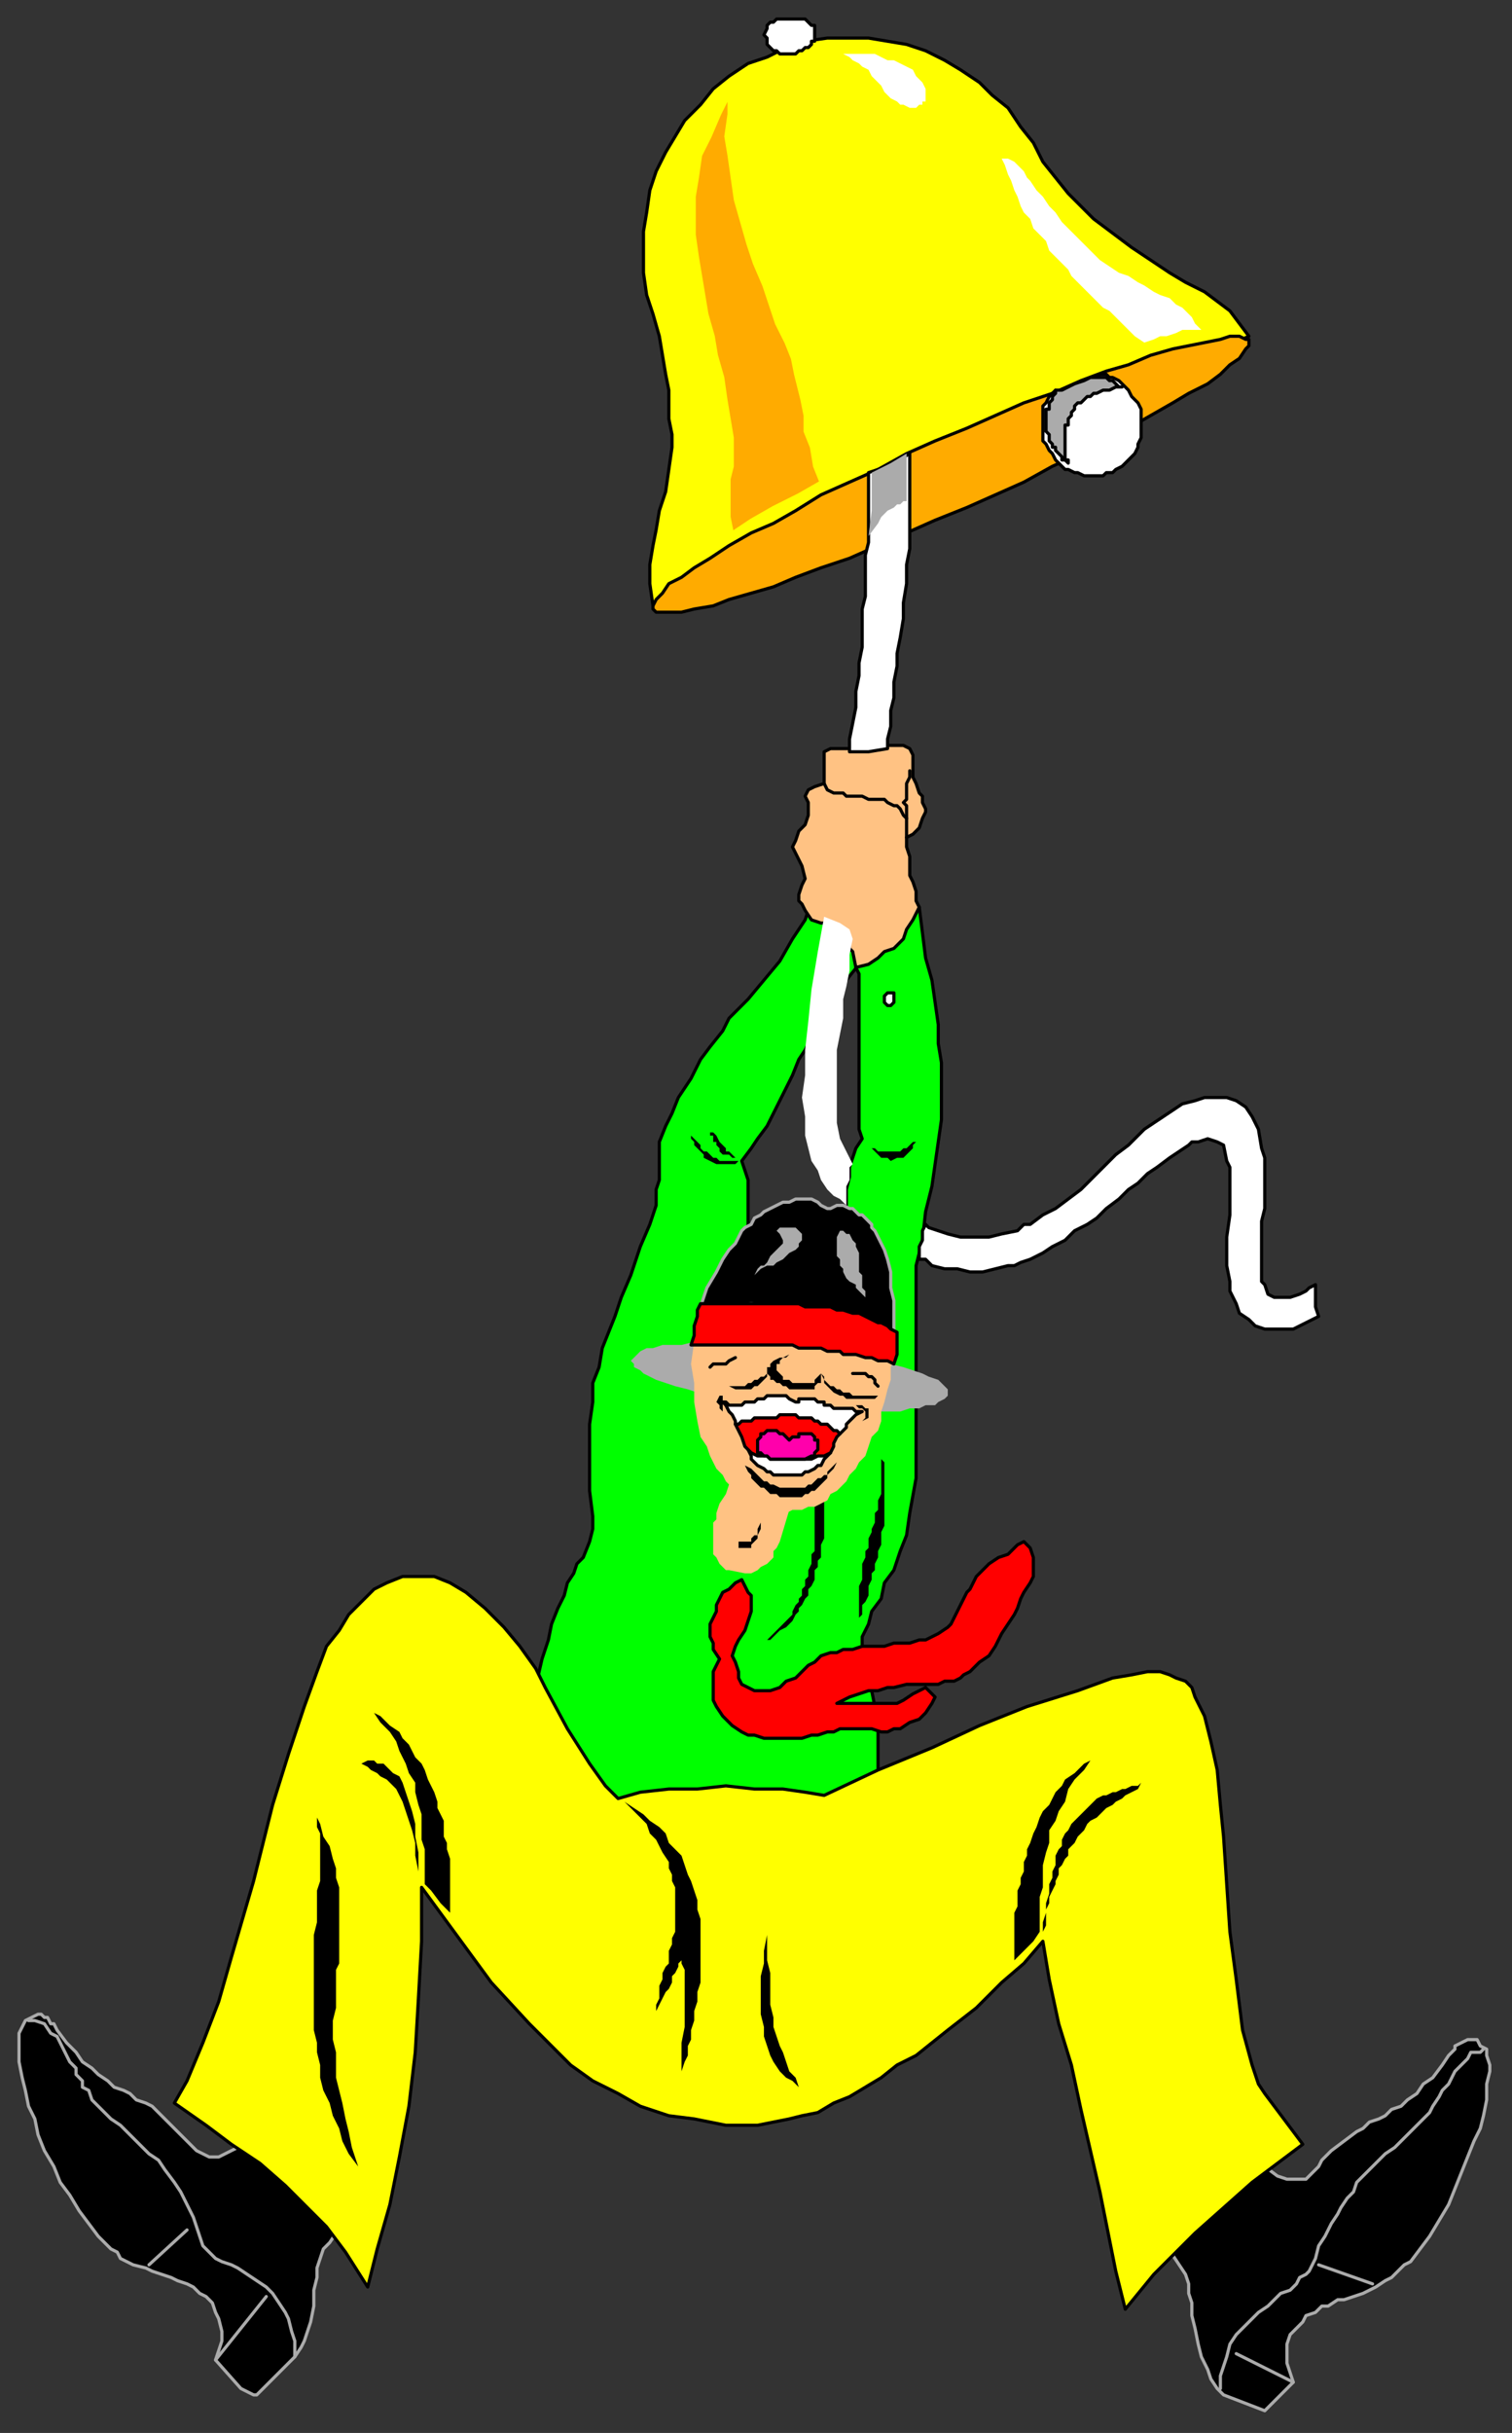
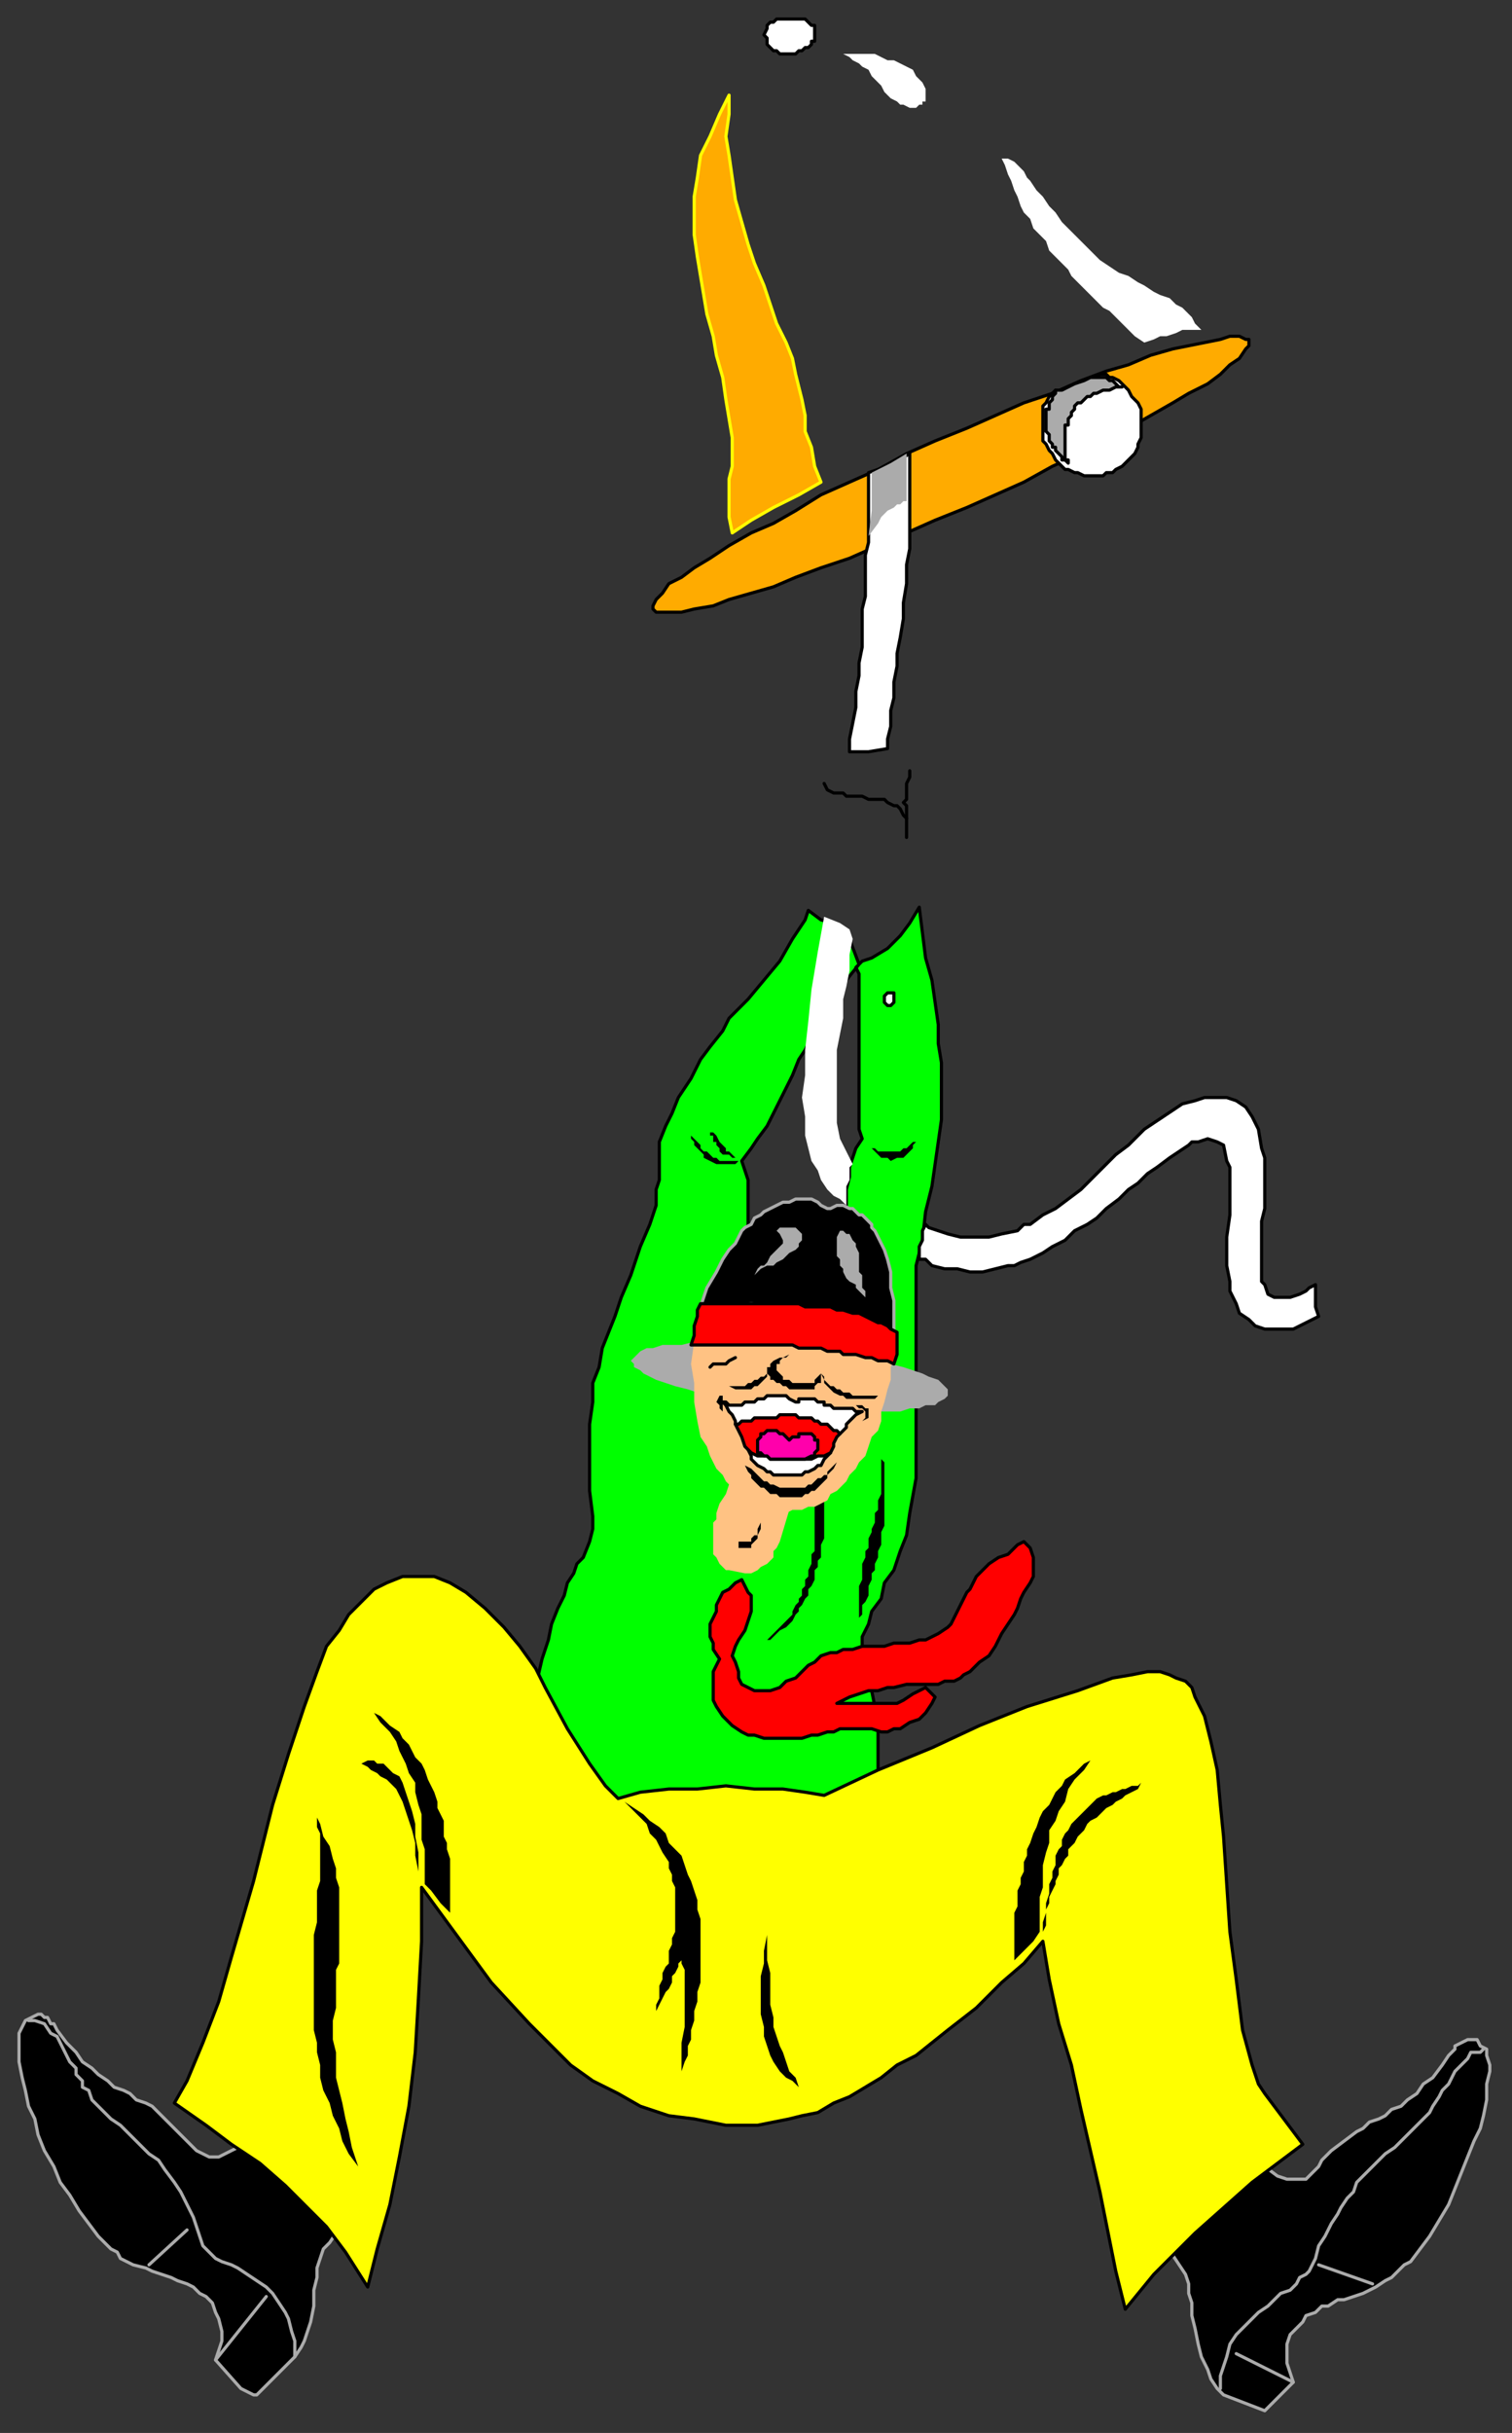
<svg xmlns="http://www.w3.org/2000/svg" xmlns:ns1="http://sodipodi.sourceforge.net/DTD/sodipodi-0.dtd" xmlns:ns2="http://www.inkscape.org/namespaces/inkscape" version="1.0" width="126.206mm" height="202.935mm" id="svg173" ns1:docname="CMEN019.WMF">
  <rect width="100%" height="100%" fill="#333333" stroke="none" />
  <ns1:namedview pagecolor="#ffffff" bordercolor="#666666" borderopacity="1" objecttolerance="10" gridtolerance="10" guidetolerance="10" ns2:pageopacity="0" ns2:pageshadow="2" ns2:window-width="640" ns2:window-height="480" id="namedview175" />
  <defs id="defs3">
    <pattern id="WMFhbasepattern" patternUnits="userSpaceOnUse" width="6" height="6" x="0" y="0" />
  </defs>
  <path style="fill:#000000;fill-rule:evenodd;fill-opacity:1;stroke:#ababab;stroke-width:1px;stroke-linecap:round;stroke-linejoin:round;stroke-miterlimit:4;stroke-dasharray:none;stroke-opacity:1;" d="  M 108,701   L 106,704   L 104,707   L 102,709   L 101,712   L 100,715   L 100,718   L 99,722   L 99,727   L 98,732   L 97,735   L 96,738   L 95,740   L 93,743   L 81,755   L 80,755   L 78,754   L 76,753   L 68,744   L 69,741   L 70,738   L 70,735   L 69,731   L 68,729   L 67,726   L 65,724   L 63,723   L 61,721   L 59,720   L 56,719   L 54,718   L 51,717   L 48,716   L 46,715   L 42,714   L 38,712   L 37,710   L 35,709   L 33,707   L 31,705   L 28,701   L 25,697   L 22,692   L 19,688   L 17,683   L 14,678   L 12,673   L 11,668   L 9,664   L 8,659   L 7,655   L 6,650   L 6,646   L 6,643   L 6,641   L 7,639   L 8,637   L 10,636   L 12,635   L 13,635   L 14,636   L 15,636   L 16,638   L 17,638   L 18,640   L 21,644   L 24,647   L 26,650   L 29,652   L 31,654   L 34,656   L 36,658   L 39,659   L 41,660   L 43,662   L 46,663   L 48,664   L 52,668   L 55,671   L 58,674   L 60,676   L 62,678   L 64,679   L 66,680   L 69,680   L 73,678   L 77,676   L 108,701  z " id="path5" />
  <path style="fill:#000000;fill-rule:evenodd;fill-opacity:1;stroke:#ababab;stroke-width:1px;stroke-linecap:round;stroke-linejoin:round;stroke-miterlimit:4;stroke-dasharray:none;stroke-opacity:1;" d="  M 399,683   L 368,708   L 370,711   L 372,714   L 374,717   L 375,720   L 375,723   L 376,726   L 376,730   L 377,734   L 378,739   L 379,743   L 381,747   L 382,750   L 384,753   L 386,755   L 399,760   L 408,751   L 407,748   L 406,745   L 406,742   L 406,739   L 407,736   L 409,734   L 411,732   L 412,730   L 415,729   L 417,727   L 419,727   L 422,725   L 424,725   L 427,724   L 430,723   L 434,721   L 437,719   L 439,718   L 441,716   L 443,714   L 445,713   L 448,709   L 451,705   L 454,700   L 457,695   L 459,690   L 461,685   L 463,680   L 465,675   L 467,671   L 468,667   L 469,662   L 469,657   L 470,653   L 470,651   L 469,648   L 469,646   L 467,645   L 466,643   L 464,643   L 463,643   L 461,644   L 461,644   L 459,645   L 459,646   L 457,648   L 455,651   L 452,655   L 449,657   L 447,660   L 444,662   L 442,664   L 439,665   L 437,667   L 435,668   L 432,669   L 430,671   L 428,672   L 424,675   L 420,678   L 417,681   L 416,683   L 414,685   L 412,687   L 409,687   L 406,687   L 403,686   L 399,683  z " id="path7" />
  <path style="fill:none;stroke:#ababab;stroke-width:1px;stroke-linecap:round;stroke-linejoin:round;stroke-miterlimit:4;stroke-dasharray:none;stroke-opacity:1;" d="  M 68,744   L 84,724  " id="path9" />
  <path style="fill:none;stroke:#ababab;stroke-width:1px;stroke-linecap:round;stroke-linejoin:round;stroke-miterlimit:4;stroke-dasharray:none;stroke-opacity:1;" d="  M 47,714   L 59,703  " id="path11" />
  <path style="fill:none;stroke:#ababab;stroke-width:1px;stroke-linecap:round;stroke-linejoin:round;stroke-miterlimit:4;stroke-dasharray:none;stroke-opacity:1;" d="  M 9,637   L 11,637   L 14,638   L 16,641   L 18,642   L 19,644   L 20,646   L 21,648   L 22,650   L 24,652   L 24,654   L 26,656   L 26,658   L 28,659   L 29,662   L 31,664   L 33,666   L 35,668   L 38,670   L 40,672   L 42,674   L 45,677   L 47,679   L 50,681   L 52,684   L 55,688   L 57,691   L 59,695   L 61,699   L 63,705   L 64,708   L 66,710   L 68,712   L 70,713   L 73,714   L 75,715   L 78,717   L 81,719   L 84,721   L 86,723   L 88,726   L 90,729   L 91,731   L 92,735   L 93,738   L 93,743  " id="path13" />
  <path style="fill:none;stroke:#ababab;stroke-width:1px;stroke-linecap:round;stroke-linejoin:round;stroke-miterlimit:4;stroke-dasharray:none;stroke-opacity:1;" d="  M 468,646   L 467,647   L 466,647   L 464,647   L 463,649   L 462,650   L 461,651   L 459,653   L 458,655   L 457,657   L 455,659   L 454,661   L 452,664   L 451,666   L 449,668   L 447,670   L 445,672   L 443,674   L 440,677   L 437,679   L 435,681   L 432,684   L 430,686   L 428,688   L 427,691   L 425,693   L 423,696   L 422,698   L 420,701   L 418,705   L 416,708   L 415,712   L 413,716   L 412,717   L 410,718   L 409,720   L 407,722   L 404,723   L 402,725   L 400,727   L 397,729   L 395,731   L 392,734   L 390,736   L 388,739   L 387,743   L 386,746   L 385,749   L 385,753  " id="path15" />
  <path style="fill:none;stroke:#ababab;stroke-width:1px;stroke-linecap:round;stroke-linejoin:round;stroke-miterlimit:4;stroke-dasharray:none;stroke-opacity:1;" d="  M 433,720   L 416,714  " id="path17" />
  <path style="fill:none;stroke:#ababab;stroke-width:1px;stroke-linecap:round;stroke-linejoin:round;stroke-miterlimit:4;stroke-dasharray:none;stroke-opacity:1;" d="  M 408,751   L 390,742  " id="path19" />
  <path style="fill:#00ff00;fill-rule:evenodd;fill-opacity:1;stroke:#000000;stroke-width:1px;stroke-linecap:round;stroke-linejoin:round;stroke-miterlimit:4;stroke-dasharray:none;stroke-opacity:1;" d="  M 290,286   L 287,291   L 284,295   L 280,299   L 275,302   L 272,303   L 270,305   L 271,307   L 271,311   L 271,314   L 271,318   L 271,321   L 271,324   L 271,328   L 271,331   L 271,335   L 271,338   L 271,342   L 271,345   L 271,349   L 271,352   L 271,356   L 272,359   L 270,362   L 269,365   L 268,368   L 268,371   L 267,375   L 267,379   L 267,382   L 260,382   L 253,379   L 243,383   L 235,389   L 236,386   L 236,378   L 236,375   L 236,372   L 235,369   L 234,366   L 237,362   L 239,359   L 242,355   L 244,351   L 246,347   L 248,343   L 250,339   L 252,334   L 254,331   L 256,327   L 258,323   L 260,319   L 262,316   L 265,312   L 267,309   L 271,304   L 268,296   L 266,293   L 263,291   L 259,290   L 255,287   L 254,290   L 250,296   L 246,303   L 241,309   L 236,315   L 230,321   L 228,325   L 224,330   L 221,334   L 218,340   L 214,346   L 212,351   L 210,355   L 208,360   L 208,368   L 208,372   L 207,375   L 207,380   L 205,386   L 202,393   L 199,402   L 196,409   L 194,415   L 192,420   L 190,425   L 189,431   L 187,436   L 187,442   L 186,449   L 186,455   L 186,462   L 186,470   L 187,478   L 187,482   L 186,486   L 184,491   L 182,493   L 181,496   L 179,499   L 178,503   L 176,507   L 174,512   L 173,517   L 171,523   L 168,536   L 191,572   L 209,567   L 226,567   L 261,569   L 277,562   L 277,553   L 277,545   L 276,538   L 275,533   L 274,528   L 273,524   L 272,520   L 272,516   L 274,512   L 275,508   L 278,504   L 279,499   L 282,495   L 284,489   L 286,484   L 287,477   L 289,466   L 289,454   L 289,442   L 289,431   L 289,420   L 289,412   L 289,405   L 289,399   L 291,391   L 292,382   L 294,374   L 295,367   L 297,353   L 297,347   L 297,341   L 297,335   L 296,329   L 296,323   L 295,316   L 294,309   L 292,302   L 290,286  z " id="path21" />
  <path style="fill:#ffff00;fill-rule:evenodd;fill-opacity:1;stroke:#000000;stroke-width:1px;stroke-linecap:round;stroke-linejoin:round;stroke-miterlimit:4;stroke-dasharray:none;stroke-opacity:1;" d="  M 144,610   L 155,625   L 167,638   L 174,645   L 180,651   L 187,656   L 195,660   L 202,664   L 211,667   L 219,668   L 229,670   L 239,670   L 249,668   L 253,667   L 258,666   L 263,663   L 268,661   L 273,658   L 278,655   L 283,651   L 289,648   L 299,640   L 308,633   L 316,625   L 323,619   L 329,612   L 331,624   L 334,638   L 338,651   L 341,665   L 347,691   L 352,716   L 355,728   L 364,717   L 377,704   L 395,688   L 411,676   L 399,660   L 397,657   L 395,651   L 392,640   L 390,624   L 388,609   L 387,594   L 386,579   L 385,569   L 384,558   L 382,549   L 380,541   L 377,535   L 376,532   L 374,530   L 371,529   L 369,528   L 366,527   L 362,527   L 357,528   L 351,529   L 340,533   L 324,538   L 309,544   L 294,551   L 277,558   L 260,566   L 254,565   L 247,564   L 238,564   L 229,563   L 220,564   L 211,564   L 202,565   L 195,567   L 191,563   L 186,556   L 179,545   L 172,532   L 169,526   L 164,519   L 159,513   L 153,507   L 147,502   L 142,499   L 137,497   L 132,497   L 127,497   L 122,499   L 118,501   L 114,505   L 110,509   L 107,514   L 103,519   L 100,527   L 96,538   L 91,553   L 86,569   L 80,593   L 73,617   L 69,631   L 64,644   L 59,656   L 55,663   L 65,670   L 73,676   L 82,682   L 90,689   L 97,696   L 103,702   L 109,710   L 116,721   L 119,709   L 123,695   L 126,680   L 129,664   L 131,647   L 132,630   L 133,612   L 133,595   L 144,610  z " id="path23" />
  <path style="fill:#ffffff;fill-rule:evenodd;fill-opacity:1;stroke:#000000;stroke-width:1px;stroke-linecap:round;stroke-linejoin:round;stroke-miterlimit:4;stroke-dasharray:none;stroke-opacity:1;" d="  M 281,313   L 282,313   L 282,315   L 282,316   L 281,317   L 280,317   L 279,316   L 279,315   L 279,314   L 280,313   L 281,313  z " id="path25" />
  <path style="fill:#ff0000;fill-rule:evenodd;fill-opacity:1;stroke:#000000;stroke-width:1px;stroke-linecap:round;stroke-linejoin:round;stroke-miterlimit:4;stroke-dasharray:none;stroke-opacity:1;" d="  M 232,519   L 233,517   L 235,514   L 236,511   L 237,508   L 237,506   L 237,505   L 237,503   L 236,502   L 235,500   L 234,498   L 232,499   L 230,501   L 228,502   L 227,504   L 226,506   L 226,508   L 225,510   L 224,512   L 224,514   L 224,516   L 225,518   L 225,520   L 227,523   L 226,525   L 225,527   L 225,530   L 225,532   L 225,534   L 225,536   L 226,538   L 228,541   L 229,542   L 231,544   L 234,546   L 236,547   L 238,547   L 241,548   L 243,548   L 245,548   L 248,548   L 250,548   L 253,548   L 256,547   L 258,547   L 261,546   L 263,546   L 265,545   L 268,545   L 270,545   L 271,545   L 275,545   L 278,546   L 280,546   L 282,545   L 284,545   L 287,543   L 290,542   L 292,540   L 294,537   L 295,535   L 292,532   L 288,534   L 285,536   L 283,537   L 280,537   L 278,537   L 276,537   L 274,537   L 271,537   L 268,537   L 264,537   L 266,536   L 268,535   L 271,534   L 274,533   L 277,533   L 280,532   L 282,532   L 286,531   L 290,531   L 294,531   L 296,531   L 298,530   L 300,530   L 301,530   L 303,529   L 304,528   L 306,527   L 309,524   L 312,522   L 314,519   L 316,515   L 318,512   L 320,509   L 321,507   L 322,504   L 323,502   L 325,499   L 326,497   L 326,494   L 326,491   L 325,488   L 323,486   L 321,487   L 318,490   L 315,491   L 312,493   L 311,494   L 308,497   L 307,499   L 306,501   L 305,502   L 304,504   L 303,506   L 302,508   L 301,510   L 300,512   L 299,513   L 296,515   L 294,516   L 292,517   L 290,517   L 287,518   L 285,518   L 282,518   L 279,519   L 277,519   L 274,519   L 272,519   L 269,520   L 266,520   L 264,521   L 262,521   L 259,522   L 257,524   L 255,525   L 253,527   L 251,529   L 248,530   L 246,532   L 243,533   L 241,533   L 238,533   L 236,532   L 234,531   L 233,529   L 233,527   L 232,524   L 231,522   L 232,519  z " id="path27" />
  <path style="fill:#ffffff;fill-rule:evenodd;fill-opacity:1;stroke:#000000;stroke-width:1px;stroke-linecap:round;stroke-linejoin:round;stroke-miterlimit:4;stroke-dasharray:none;stroke-opacity:1;" d="  M 292,397   L 294,399   L 298,400   L 302,400   L 306,401   L 310,401   L 314,400   L 318,399   L 320,399   L 322,398   L 325,397   L 329,395   L 332,393   L 336,391   L 339,388   L 343,386   L 346,384   L 349,381   L 353,378   L 356,375   L 359,373   L 362,370   L 365,368   L 369,365   L 372,363   L 375,361   L 376,360   L 378,360   L 381,359   L 384,360   L 386,361   L 387,366   L 388,368   L 388,370   L 388,372   L 388,374   L 388,377   L 388,379   L 388,381   L 388,383   L 387,390   L 387,395   L 387,399   L 388,404   L 388,407   L 389,409   L 390,411   L 391,414   L 394,416   L 396,418   L 399,419   L 402,419   L 404,419   L 406,419   L 408,419   L 410,418   L 412,417   L 414,416   L 416,415   L 415,412   L 415,410   L 415,407   L 415,405   L 413,406   L 412,407   L 410,408   L 407,409   L 404,409   L 402,409   L 400,408   L 399,405   L 398,404   L 398,402   L 398,399   L 398,395   L 398,390   L 398,387   L 398,385   L 399,381   L 399,378   L 399,377   L 399,372   L 399,368   L 399,365   L 398,362   L 397,356   L 395,352   L 393,349   L 390,347   L 387,346   L 384,346   L 380,346   L 377,347   L 373,348   L 370,350   L 367,352   L 364,354   L 361,356   L 360,357   L 356,361   L 352,364   L 348,368   L 345,371   L 341,375   L 337,378   L 333,381   L 329,383   L 325,386   L 323,386   L 321,388   L 316,389   L 312,390   L 308,390   L 303,390   L 299,389   L 296,388   L 293,387   L 292,386   L 291,388   L 291,391   L 290,393   L 290,397   L 292,397  z " id="path29" />
-   <path style="fill:#ffc283;fill-rule:evenodd;fill-opacity:1;stroke:#000000;stroke-width:1px;stroke-linecap:round;stroke-linejoin:round;stroke-miterlimit:4;stroke-dasharray:none;stroke-opacity:1;" d="  M 290,286   L 289,284   L 289,281   L 288,278   L 287,276   L 287,273   L 287,270   L 286,267   L 286,264   L 288,263   L 290,261   L 291,258   L 292,256   L 292,255   L 291,253   L 291,251   L 290,250   L 289,247   L 288,245   L 288,243   L 288,240   L 288,238   L 287,236   L 285,235   L 284,235   L 282,235   L 279,235   L 276,235   L 274,236   L 272,236   L 270,236   L 268,236   L 267,236   L 265,236   L 262,236   L 260,237   L 260,240   L 260,241   L 260,243   L 260,245   L 260,247   L 257,248   L 255,249   L 254,251   L 255,253   L 255,256   L 255,257   L 254,260   L 252,262   L 251,265   L 250,267   L 251,269   L 252,271   L 253,273   L 254,277   L 253,279   L 252,282   L 252,284   L 253,285   L 254,287   L 256,290   L 259,291   L 261,291   L 264,292   L 266,294   L 268,297   L 268,299   L 269,300   L 270,305   L 274,304   L 277,302   L 279,300   L 282,299   L 285,296   L 286,293   L 288,290   L 290,286  z " id="path31" />
  <path style="fill:none;stroke:#000000;stroke-width:1px;stroke-linecap:round;stroke-linejoin:round;stroke-miterlimit:4;stroke-dasharray:none;stroke-opacity:1;" d="  M 260,247   L 261,249   L 263,250   L 264,250   L 266,250   L 267,251   L 269,251   L 270,251   L 272,251   L 274,252   L 276,252   L 277,252   L 279,252   L 280,253   L 282,254   L 283,254   L 284,255   L 285,257   L 285,257   L 286,258   L 286,260   L 286,261   L 286,263   L 286,264  " id="path33" />
  <path style="fill:none;stroke:#000000;stroke-width:1px;stroke-linecap:round;stroke-linejoin:round;stroke-miterlimit:4;stroke-dasharray:none;stroke-opacity:1;" d="  M 287,243   L 287,244   L 287,245   L 286,247   L 286,248   L 286,249   L 286,250   L 286,252   L 285,253   L 286,254   L 286,255   L 286,257   L 286,258  " id="path35" />
-   <path style="fill:#ffff00;fill-rule:evenodd;fill-opacity:1;stroke:#000000;stroke-width:1px;stroke-linecap:round;stroke-linejoin:round;stroke-miterlimit:4;stroke-dasharray:none;stroke-opacity:1;" d="  M 242,18   L 248,15   L 254,13   L 261,12   L 267,12   L 274,12   L 280,13   L 286,14   L 292,16   L 298,19   L 303,22   L 309,26   L 313,30   L 318,34   L 322,40   L 326,45   L 329,51   L 333,56   L 337,61   L 341,65   L 345,69   L 349,72   L 353,75   L 357,78   L 363,82   L 369,86   L 374,89   L 380,92   L 384,95   L 388,98   L 391,102   L 394,106   L 206,191   L 205,184   L 205,178   L 206,172   L 207,167   L 208,161   L 210,155   L 211,148   L 212,141   L 212,137   L 211,132   L 211,128   L 211,123   L 210,118   L 209,112   L 208,106   L 206,99   L 204,93   L 203,86   L 203,80   L 203,73   L 204,67   L 205,60   L 207,54   L 210,48   L 213,43   L 216,38   L 221,33   L 225,28   L 230,24   L 236,20   L 242,18  z " id="path37" />
  <path style="fill:#ffab00;fill-rule:evenodd;fill-opacity:1;stroke:#000000;stroke-width:1px;stroke-linecap:round;stroke-linejoin:round;stroke-miterlimit:4;stroke-dasharray:none;stroke-opacity:1;" d="  M 295,139   L 300,137   L 305,135   L 314,131   L 323,127   L 332,124   L 341,120   L 349,117   L 356,115   L 363,112   L 370,110   L 375,109   L 380,108   L 385,107   L 388,106   L 391,106   L 393,107   L 394,107   L 394,108   L 394,109   L 393,110   L 391,113   L 388,115   L 385,118   L 381,121   L 375,124   L 370,127   L 363,131   L 356,135   L 349,139   L 341,143   L 332,147   L 323,152   L 314,156   L 305,160   L 300,162   L 295,164   L 286,168   L 277,172   L 268,176   L 259,179   L 251,182   L 244,185   L 237,187   L 230,189   L 225,191   L 219,192   L 215,193   L 212,193   L 209,193   L 207,193   L 206,192   L 206,191   L 206,191   L 207,189   L 209,187   L 211,184   L 215,182   L 219,179   L 224,176   L 230,172   L 237,168   L 244,165   L 251,161   L 259,156   L 268,152   L 277,148   L 286,143   L 295,139  z " id="path39" />
  <path style="fill:#ffffff;fill-rule:evenodd;fill-opacity:1;stroke:#000000;stroke-width:1px;stroke-linecap:round;stroke-linejoin:round;stroke-miterlimit:4;stroke-dasharray:none;stroke-opacity:1;" d="  M 334,124   L 345,119   L 346,119   L 347,118   L 349,118   L 350,119   L 351,119   L 353,120   L 354,121   L 355,122   L 356,123   L 357,125   L 358,126   L 359,127   L 360,129   L 360,131   L 360,132   L 360,134   L 360,135   L 360,137   L 360,138   L 359,140   L 359,141   L 358,143   L 357,144   L 356,145   L 355,146   L 354,147   L 352,148   L 351,149   L 349,149   L 348,150   L 346,150   L 345,150   L 343,150   L 342,150   L 340,149   L 339,149   L 337,148   L 336,148   L 335,147   L 334,146   L 333,145   L 332,143   L 331,142   L 330,140   L 329,139   L 329,137   L 329,136   L 329,134   L 329,132   L 329,131   L 329,130   L 329,128   L 330,127   L 331,125   L 332,124   L 333,123   L 334,124  z " id="path41" />
  <path style="fill:#ffab00;fill-rule:evenodd;fill-opacity:1;stroke:#ffff00;stroke-width:1px;stroke-linecap:round;stroke-linejoin:round;stroke-miterlimit:4;stroke-dasharray:none;stroke-opacity:1;" d="  M 230,30   L 227,36   L 224,43   L 221,49   L 220,56   L 219,62   L 219,68   L 219,74   L 220,81   L 221,87   L 222,93   L 223,99   L 225,106   L 226,112   L 228,119   L 229,126   L 230,132   L 231,138   L 231,143   L 231,147   L 230,151   L 230,154   L 230,158   L 230,163   L 231,168   L 237,164   L 244,160   L 252,156   L 259,152   L 257,147   L 256,141   L 254,136   L 254,131   L 253,126   L 252,122   L 251,118   L 250,113   L 248,108   L 245,102   L 243,96   L 241,90   L 238,83   L 236,77   L 234,70   L 232,63   L 231,56   L 230,49   L 229,43   L 230,36   L 230,30  z " id="path43" />
  <path style="fill:#ffffff;fill-rule:evenodd;fill-opacity:1;stroke:none;" d="  M 379,104   L 377,102   L 376,100   L 375,99   L 373,97   L 371,96   L 369,94   L 366,93   L 364,92   L 361,90   L 359,89   L 356,87   L 353,86   L 350,84   L 347,82   L 345,80   L 342,77   L 340,75   L 337,72   L 335,70   L 333,67   L 331,65   L 329,62   L 327,60   L 325,57   L 324,56   L 323,54   L 321,52   L 320,51   L 318,50   L 316,50   L 317,52   L 318,55   L 319,57   L 320,60   L 321,62   L 322,65   L 323,67   L 325,69   L 326,72   L 328,74   L 330,76   L 331,79   L 333,81   L 335,83   L 337,85   L 338,87   L 340,89   L 342,91   L 344,93   L 346,95   L 348,97   L 350,98   L 353,101   L 356,104   L 358,106   L 361,108   L 364,107   L 366,106   L 368,106   L 371,105   L 373,104   L 375,104   L 377,104   L 379,104  z " id="path45" />
  <path style="fill:#ffffff;fill-rule:evenodd;fill-opacity:1;stroke:none;" d="  M 266,17   L 268,17   L 271,17   L 273,17   L 276,17   L 278,18   L 280,19   L 282,19   L 284,20   L 286,21   L 288,22   L 289,24   L 290,25   L 291,26   L 292,28   L 292,30   L 292,31   L 292,32   L 291,32   L 291,33   L 290,33   L 289,34   L 288,34   L 287,34   L 285,33   L 284,33   L 283,32   L 281,31   L 280,30   L 279,29   L 278,27   L 277,26   L 276,25   L 275,24   L 274,22   L 272,21   L 271,20   L 269,19   L 268,18   L 266,17  z " id="path47" />
  <path style="fill:#ababab;fill-rule:evenodd;fill-opacity:1;stroke:#000000;stroke-width:1px;stroke-linecap:round;stroke-linejoin:round;stroke-miterlimit:4;stroke-dasharray:none;stroke-opacity:1;" d="  M 333,123   L 333,124   L 332,125   L 332,126   L 331,127   L 331,128   L 331,129   L 330,129   L 330,130   L 330,131   L 330,132   L 330,132   L 330,133   L 330,134   L 330,135   L 330,135   L 330,136   L 331,137   L 331,138   L 331,138   L 331,139   L 332,140   L 332,141   L 333,141   L 333,142   L 334,143   L 334,143   L 335,144   L 335,145   L 336,145   L 337,146   L 337,145   L 336,145   L 336,144   L 336,143   L 336,142   L 336,141   L 336,140   L 336,139   L 336,139   L 336,138   L 336,137   L 336,136   L 336,134   L 337,134   L 337,133   L 337,132   L 338,131   L 338,130   L 339,129   L 339,128   L 340,127   L 341,127   L 342,126   L 343,125   L 344,125   L 345,124   L 346,124   L 348,123   L 349,123   L 350,123   L 352,122   L 354,122   L 353,122   L 352,121   L 351,120   L 350,120   L 349,119   L 348,119   L 347,119   L 346,119   L 344,119   L 342,120   L 339,121   L 337,122   L 335,123   L 333,123  z " id="path49" />
  <path style="fill:#ffffff;fill-rule:evenodd;fill-opacity:1;stroke:#000000;stroke-width:1px;stroke-linecap:round;stroke-linejoin:round;stroke-miterlimit:4;stroke-dasharray:none;stroke-opacity:1;" d="  M 251,6   L 252,6   L 254,6   L 255,7   L 256,8   L 257,8   L 257,9   L 257,11   L 257,12   L 257,13   L 256,13   L 256,14   L 255,15   L 254,15   L 253,16   L 252,16   L 251,17   L 249,17   L 248,17   L 247,17   L 246,17   L 245,16   L 244,16   L 243,15   L 242,14   L 242,13   L 242,12   L 241,11   L 242,9   L 242,8   L 243,7   L 244,7   L 245,6   L 246,6   L 248,6   L 251,6  z " id="path51" />
  <path style="fill:#ffffff;fill-rule:evenodd;fill-opacity:1;stroke:#000000;stroke-width:1px;stroke-linecap:round;stroke-linejoin:round;stroke-miterlimit:4;stroke-dasharray:none;stroke-opacity:1;" d="  M 268,237   L 274,237   L 280,236   L 280,233   L 281,229   L 281,224   L 282,220   L 282,215   L 283,210   L 283,206   L 284,201   L 285,195   L 285,190   L 286,184   L 286,178   L 287,173   L 287,167   L 287,160   L 287,152   L 287,143   L 280,147   L 274,149   L 274,157   L 274,161   L 274,166   L 274,171   L 273,175   L 273,180   L 273,184   L 273,188   L 272,192   L 272,196   L 272,200   L 272,204   L 271,209   L 271,213   L 270,218   L 270,223   L 269,228   L 268,233   L 268,237  z " id="path53" />
  <path style="fill:#ababab;fill-rule:evenodd;fill-opacity:1;stroke:none;" d="  M 275,149   L 281,146   L 286,143   L 286,148   L 286,153   L 286,158   L 285,158   L 284,159   L 283,159   L 282,160   L 280,161   L 278,163   L 277,165   L 274,169   L 275,161   L 275,155   L 275,149  z " id="path55" />
  <path style="fill:#000000;fill-rule:evenodd;fill-opacity:1;stroke:none;" d="  M 272,360   L 273,360   L 274,361   L 275,362   L 276,362   L 277,363   L 278,363   L 279,363   L 281,363   L 282,363   L 283,363   L 284,363   L 285,362   L 286,362   L 287,361   L 288,360   L 289,360   L 289,359   L 289,360   L 289,360   L 288,361   L 288,362   L 287,363   L 286,364   L 285,365   L 284,365   L 283,365   L 281,366   L 280,365   L 279,365   L 278,365   L 277,364   L 276,363   L 275,362   L 274,361   L 273,360   L 272,360  z " id="path57" />
  <path style="fill:none;stroke:none;" d="  M 272,360   L 273,362   L 274,363   L 274,365   L 275,366   L 276,367   L 278,368   L 279,369   L 280,370   L 281,370   L 282,370   L 283,371   L 285,371   L 286,370   L 287,370   L 288,369   L 289,368  " id="path59" />
-   <path style="fill:none;stroke:none;" d="  M 274,359   L 275,359   L 276,359   L 277,360   L 278,360   L 279,359   L 280,359   L 281,359   L 282,359   L 283,358   L 284,358   L 285,357   L 286,356   L 286,356   L 287,355   L 288,354   L 288,353  " id="path61" />
  <path style="fill:#000000;fill-rule:evenodd;fill-opacity:1;stroke:none;" d="  M 233,366   L 232,366   L 229,366   L 228,366   L 227,366   L 226,365   L 225,365   L 224,364   L 223,363   L 222,363   L 221,362   L 221,361   L 220,360   L 219,359   L 218,358   L 217,358   L 218,358   L 218,359   L 219,360   L 219,361   L 220,362   L 221,363   L 222,364   L 222,365   L 224,366   L 224,366   L 226,367   L 227,367   L 228,367   L 230,367   L 232,367   L 233,366  z " id="path63" />
  <path style="fill:#000000;fill-rule:evenodd;fill-opacity:1;stroke:none;" d="  M 233,365   L 232,365   L 231,365   L 230,364   L 229,364   L 228,364   L 227,363   L 227,362   L 226,361   L 226,360   L 225,360   L 225,359   L 225,358   L 224,358   L 224,357   L 225,357   L 226,358   L 227,360   L 227,360   L 228,361   L 229,362   L 229,363   L 230,363   L 231,364   L 232,365   L 233,365  z " id="path65" />
  <path style="fill:none;stroke:none;" d="  M 234,366   L 233,367   L 232,368   L 232,368   L 231,369   L 230,369   L 229,370   L 228,370   L 227,370   L 226,370   L 225,370   L 224,370   L 223,370   L 222,370   L 221,370   L 220,370   L 219,370  " id="path67" />
  <path style="fill:none;stroke:none;" d="  M 271,328   L 273,328   L 275,328   L 276,328   L 278,328   L 279,327   L 280,327   L 281,327   L 283,326   L 284,326   L 285,326   L 286,325   L 287,325   L 288,323   L 289,322   L 290,320   L 291,319   L 292,318   L 292,316   L 293,315   L 293,313   L 293,312   L 294,310  " id="path69" />
  <path style="fill:none;stroke:none;" d="  M 246,302   L 249,302   L 251,302   L 252,303   L 254,303   L 255,304   L 257,305   L 258,306   L 259,307   L 259,308   L 260,309   L 261,310   L 261,312   L 261,313   L 261,314   L 261,316   L 261,317  " id="path71" />
  <path style="fill:none;stroke:none;" d="  M 191,480   L 192,477   L 193,475   L 194,473   L 195,471   L 195,469   L 196,466   L 197,464   L 198,462   L 198,460   L 199,457   L 200,455   L 200,453   L 200,450   L 201,448   L 201,445   L 201,443  " id="path73" />
  <path style="fill:none;stroke:none;" d="  M 195,473   L 197,472   L 197,470   L 198,469   L 199,467   L 200,466   L 201,465   L 202,463   L 203,462   L 204,461   L 204,459   L 205,458   L 206,456   L 206,455   L 207,454   L 207,452   L 207,451  " id="path75" />
  <path style="fill:none;stroke:none;" d="  M 218,515   L 218,514   L 217,513   L 216,511   L 216,510   L 215,508   L 215,506   L 214,505   L 214,503   L 214,501   L 214,499   L 214,497   L 214,495   L 214,493   L 214,492   L 214,490   L 215,488   L 215,486   L 216,484   L 216,482   L 217,480   L 217,479   L 218,477   L 219,475   L 219,474   L 220,472   L 221,471   L 222,469   L 223,468   L 223,467   L 224,466   L 225,465   L 226,464  " id="path77" />
  <path style="fill:none;stroke:none;" d="  M 218,515   L 219,513   L 221,511   L 222,508   L 224,506   L 226,503   L 229,501   L 231,499   L 234,498   L 236,500   L 237,502   L 238,504   L 239,507   L 240,511   L 240,513   L 240,516   L 240,518  " id="path79" />
  <path style="fill:#000000;fill-rule:evenodd;fill-opacity:1;stroke:none;" d="  M 257,475   L 257,476   L 257,478   L 257,480   L 257,482   L 257,484   L 257,485   L 257,487   L 257,489   L 256,490   L 256,492   L 256,493   L 255,495   L 255,497   L 254,498   L 254,500   L 253,501   L 253,503   L 252,504   L 252,505   L 251,506   L 250,508   L 250,509   L 249,510   L 248,511   L 247,512   L 246,513   L 245,514   L 244,515   L 243,516   L 242,517   L 241,517   L 240,518   L 241,517   L 243,517   L 244,516   L 245,515   L 246,514   L 248,513   L 249,512   L 250,511   L 251,509   L 252,508   L 252,507   L 253,506   L 254,504   L 255,503   L 255,501   L 256,500   L 257,498   L 257,497   L 257,495   L 258,494   L 258,492   L 259,491   L 259,489   L 259,487   L 260,485   L 260,484   L 260,482   L 260,480   L 260,479   L 260,477   L 260,475   L 260,473   L 259,474   L 257,475  z " id="path81" />
  <path style="fill:#000000;fill-rule:evenodd;fill-opacity:1;stroke:none;" d="  M 271,512   L 271,509   L 271,507   L 271,505   L 271,503   L 271,501   L 271,500   L 272,498   L 272,496   L 272,494   L 272,493   L 273,491   L 273,489   L 274,488   L 274,486   L 274,485   L 275,483   L 275,482   L 276,480   L 276,479   L 276,477   L 277,476   L 277,474   L 277,473   L 278,471   L 278,470   L 278,468   L 278,467   L 278,465   L 278,464   L 278,462   L 278,460   L 278,459   L 278,460   L 279,461   L 279,463   L 279,464   L 279,466   L 279,468   L 279,470   L 279,471   L 279,473   L 279,475   L 279,477   L 279,479   L 279,481   L 278,483   L 278,485   L 278,487   L 277,489   L 277,491   L 276,493   L 276,495   L 275,496   L 275,498   L 274,500   L 274,502   L 274,503   L 273,505   L 272,506   L 272,507   L 272,509   L 271,510   L 271,511   L 271,512  z " id="path83" />
  <path style="fill:none;stroke:none;" d="  M 270,494   L 271,491   L 271,488   L 272,486   L 272,484   L 272,483   L 272,481   L 272,480   L 273,478   L 273,477   L 273,476   L 273,475   L 273,473   L 273,472   L 274,471   L 274,469   L 275,467  " id="path85" />
  <path style="fill:none;stroke:none;" d="  M 228,541   L 227,543   L 227,544   L 227,545   L 228,546   L 229,546   L 230,547   L 231,548   L 232,549   L 232,550   L 232,551   L 230,552   L 229,552   L 228,553   L 226,554   L 225,555   L 225,556   L 226,556   L 227,557   L 228,557   L 230,558   L 232,558   L 233,559   L 233,561   L 232,562   L 231,563  " id="path87" />
  <path style="fill:#ffffff;fill-rule:evenodd;fill-opacity:1;stroke:none;" d="  M 260,289   L 258,300   L 256,312   L 255,322   L 254,331   L 254,339   L 253,346   L 254,352   L 254,358   L 255,362   L 256,366   L 258,369   L 259,372   L 261,375   L 263,377   L 265,378   L 267,380   L 267,376   L 267,374   L 268,372   L 268,370   L 268,368   L 269,367   L 267,363   L 265,359   L 264,354   L 264,350   L 264,345   L 264,341   L 264,336   L 264,331   L 265,326   L 266,321   L 266,315   L 267,311   L 268,306   L 268,301   L 269,296   L 268,293   L 265,291   L 260,289  z " id="path89" />
  <path style="fill:#000000;fill-rule:evenodd;fill-opacity:1;stroke:none;" d="  M 99,571   L 100,573   L 100,576   L 101,578   L 101,581   L 101,584   L 101,587   L 101,590   L 101,593   L 100,596   L 100,599   L 100,603   L 100,606   L 99,610   L 99,613   L 99,617   L 99,621   L 99,624   L 99,628   L 99,632   L 99,636   L 99,640   L 100,644   L 100,647   L 101,651   L 101,655   L 102,659   L 104,663   L 105,667   L 107,671   L 108,675   L 110,679   L 113,683   L 111,677   L 110,672   L 109,668   L 108,663   L 107,659   L 106,655   L 106,651   L 106,647   L 105,643   L 105,640   L 105,637   L 106,633   L 106,630   L 106,627   L 106,624   L 106,621   L 107,619   L 107,616   L 107,613   L 107,610   L 107,607   L 107,604   L 107,601   L 107,599   L 107,595   L 106,592   L 106,589   L 105,586   L 104,582   L 102,579   L 101,575   L 99,571  z " id="path91" />
  <path style="fill:#000000;fill-rule:evenodd;fill-opacity:1;stroke:none;" d="  M 134,591   L 134,587   L 134,583   L 133,580   L 133,576   L 133,572   L 132,569   L 131,565   L 131,562   L 129,559   L 128,556   L 126,552   L 125,549   L 123,546   L 120,543   L 118,540   L 120,541   L 122,543   L 123,544   L 126,546   L 127,548   L 129,550   L 130,552   L 131,554   L 133,556   L 134,558   L 135,561   L 136,563   L 137,565   L 138,568   L 138,570   L 139,572   L 140,574   L 140,577   L 140,579   L 141,581   L 141,583   L 142,586   L 142,588   L 142,591   L 142,594   L 142,597   L 142,600   L 142,603   L 139,600   L 136,596   L 134,594   L 134,591  z " id="path93" />
  <path style="fill:#000000;fill-rule:evenodd;fill-opacity:1;stroke:none;" d="  M 132,595   L 132,589   L 132,584   L 131,579   L 131,575   L 130,571   L 129,568   L 128,565   L 127,562   L 126,560   L 124,559   L 123,558   L 121,556   L 119,556   L 118,555   L 116,555   L 114,556   L 116,557   L 117,558   L 119,559   L 120,560   L 122,561   L 123,562   L 125,564   L 126,566   L 127,568   L 128,571   L 129,574   L 130,577   L 131,581   L 131,585   L 132,590   L 132,595  z " id="path95" />
  <path style="fill:none;stroke:none;" d="  M 145,594   L 145,591   L 145,587   L 145,584   L 145,581   L 145,578   L 145,576   L 145,574   L 145,572   L 145,570   L 145,569   L 144,567   L 144,565   L 144,564   L 144,562   L 143,560   L 143,558   L 142,557   L 141,555   L 141,553   L 140,552   L 140,550   L 139,549   L 138,547   L 137,545   L 136,544   L 135,542   L 133,540  " id="path97" />
  <path style="fill:#000000;fill-rule:evenodd;fill-opacity:1;stroke:none;" d="  M 207,634   L 208,632   L 209,630   L 210,628   L 211,627   L 212,625   L 212,623   L 213,622   L 214,620   L 214,619   L 215,618   L 215,617   L 215,619   L 216,621   L 216,623   L 216,625   L 216,627   L 216,630   L 216,632   L 216,635   L 216,639   L 215,644   L 215,648   L 215,653   L 216,650   L 217,648   L 217,645   L 218,643   L 218,640   L 219,637   L 219,634   L 220,631   L 220,628   L 221,625   L 221,623   L 221,619   L 221,617   L 221,614   L 221,611   L 221,608   L 221,605   L 220,602   L 220,599   L 219,596   L 218,593   L 217,591   L 216,588   L 215,585   L 213,583   L 211,581   L 210,578   L 208,576   L 205,574   L 203,572   L 200,570   L 197,568   L 200,571   L 202,573   L 204,575   L 205,578   L 207,580   L 208,582   L 209,584   L 211,587   L 211,589   L 212,591   L 212,593   L 213,595   L 213,597   L 213,599   L 213,601   L 213,603   L 213,605   L 213,607   L 213,609   L 212,611   L 212,613   L 211,615   L 211,617   L 211,619   L 210,620   L 209,622   L 209,624   L 208,626   L 208,628   L 208,630   L 207,632   L 207,634  z " id="path99" />
  <path style="fill:#000000;fill-rule:evenodd;fill-opacity:1;stroke:none;" d="  M 242,606   L 242,610   L 242,614   L 242,618   L 243,622   L 243,626   L 243,629   L 243,632   L 244,636   L 244,639   L 245,642   L 246,645   L 247,647   L 248,650   L 249,653   L 251,655   L 252,658   L 250,656   L 248,655   L 246,653   L 244,650   L 243,648   L 242,645   L 241,642   L 241,639   L 240,635   L 240,631   L 240,627   L 240,623   L 241,619   L 241,615   L 242,610   L 242,606  z " id="path101" />
  <path style="fill:none;stroke:none;" d="  M 259,567   L 257,568   L 255,569   L 253,571   L 251,572   L 250,574   L 248,576   L 247,578   L 246,580   L 245,582   L 245,584   L 244,587   L 244,589   L 243,592   L 243,595   L 243,598   L 243,601  " id="path103" />
  <path style="fill:none;stroke:none;" d="  M 258,568   L 256,570   L 255,572   L 253,574   L 252,577   L 251,579   L 250,582   L 250,585   L 249,589   L 249,591   L 249,593   L 249,595   L 249,597   L 249,599   L 249,602   L 249,605   L 249,608   L 249,611   L 250,614   L 250,618   L 250,621   L 251,625   L 251,629   L 252,633   L 253,638  " id="path105" />
  <path style="fill:#000000;fill-rule:evenodd;fill-opacity:1;stroke:none;" d="  M 328,606   L 328,602   L 328,598   L 329,595   L 329,591   L 329,588   L 330,584   L 331,581   L 331,577   L 333,574   L 334,571   L 336,568   L 337,564   L 339,561   L 342,558   L 344,555   L 342,556   L 340,558   L 339,559   L 336,561   L 335,563   L 333,565   L 332,567   L 331,569   L 329,571   L 328,573   L 327,576   L 326,578   L 325,581   L 324,583   L 324,585   L 323,587   L 323,590   L 322,592   L 322,594   L 321,596   L 321,599   L 321,601   L 320,603   L 320,606   L 320,609   L 320,612   L 320,615   L 320,618   L 323,615   L 326,612   L 328,609   L 328,606  z " id="path107" />
  <path style="fill:#000000;fill-rule:evenodd;fill-opacity:1;stroke:none;" d="  M 329,609   L 329,606   L 330,603   L 330,600   L 331,597   L 331,594   L 332,592   L 332,590   L 333,588   L 333,585   L 334,583   L 335,582   L 335,580   L 336,578   L 337,577   L 338,575   L 339,574   L 340,573   L 341,572   L 342,571   L 343,570   L 344,569   L 345,568   L 346,567   L 348,566   L 349,566   L 351,565   L 352,565   L 354,564   L 355,564   L 357,563   L 359,563   L 360,562   L 359,564   L 357,565   L 355,566   L 354,567   L 352,568   L 351,569   L 349,570   L 348,571   L 347,572   L 346,573   L 344,574   L 343,575   L 342,577   L 341,578   L 340,579   L 339,581   L 338,582   L 337,583   L 337,585   L 336,586   L 335,588   L 334,589   L 334,591   L 333,593   L 333,594   L 332,596   L 331,598   L 331,600   L 330,602   L 330,605   L 330,607   L 329,609  z " id="path109" />
  <path style="fill:none;stroke:none;" d="  M 329,610   L 330,607   L 331,604   L 332,602   L 333,599   L 334,597   L 334,595   L 335,593   L 336,591   L 337,590   L 338,588   L 339,587   L 340,585   L 341,584   L 341,583   L 343,581   L 345,579   L 347,578   L 348,577   L 350,576   L 352,575   L 354,574   L 356,574   L 358,573  " id="path111" />
  <path style="fill:none;stroke:none;" d="  M 329,611   L 332,606   L 334,602   L 336,599   L 338,595   L 340,593   L 342,591   L 343,589   L 345,588   L 346,587   L 348,587   L 349,586   L 351,586   L 352,586   L 353,586   L 354,585   L 356,585  " id="path113" />
  <path style="fill:none;stroke:none;" d="  M 372,589   L 372,593   L 373,598   L 373,602   L 373,606   L 373,610   L 373,614   L 373,618   L 372,622   L 372,626   L 371,629   L 370,633   L 370,637   L 369,640   L 368,643   L 367,647   L 366,650   L 366,653   L 365,656   L 364,659   L 363,662   L 362,665   L 361,668   L 360,671   L 360,674   L 359,677   L 358,680   L 358,683   L 357,686   L 357,688   L 356,691   L 356,694   L 356,697  " id="path115" />
  <path style="fill:#ababab;fill-rule:evenodd;fill-opacity:1;stroke:none;" d="  M 220,425   L 220,439   L 217,438   L 213,437   L 210,436   L 207,435   L 205,434   L 203,433   L 202,432   L 200,431   L 200,430   L 199,429   L 200,428   L 201,427   L 202,426   L 204,425   L 206,425   L 209,424   L 211,424   L 215,424   L 219,423   L 220,425  z " id="path117" />
  <path style="fill:#ababab;fill-rule:evenodd;fill-opacity:1;stroke:none;" d="  M 277,445   L 280,430   L 281,430   L 285,431   L 288,432   L 291,433   L 293,434   L 296,435   L 297,436   L 298,437   L 299,438   L 299,439   L 299,440   L 298,441   L 296,442   L 295,443   L 292,443   L 290,444   L 287,444   L 284,445   L 280,445   L 277,445  z " id="path119" />
  <path style="fill:#ffc283;fill-rule:evenodd;fill-opacity:1;stroke:none;" d="  M 231,467   L 230,468   L 229,471   L 227,474   L 226,477   L 226,479   L 225,480   L 225,482   L 225,484   L 225,485   L 225,487   L 225,488   L 225,490   L 226,491   L 227,493   L 228,494   L 229,495   L 230,495   L 235,496   L 236,496   L 237,496   L 239,495   L 240,494   L 242,493   L 243,492   L 244,491   L 244,489   L 245,488   L 246,486   L 249,476   L 245,475   L 241,475   L 239,473   L 236,472   L 233,470   L 231,467  z " id="path121" />
  <path style="fill:#ffc283;fill-rule:evenodd;fill-opacity:1;stroke:none;" d="  M 282,429   L 281,431   L 281,435   L 280,438   L 279,442   L 278,445   L 278,448   L 277,451   L 275,453   L 274,456   L 273,459   L 271,461   L 270,463   L 268,465   L 267,467   L 265,469   L 264,470   L 262,471   L 261,473   L 259,474   L 257,475   L 255,475   L 253,476   L 251,476   L 250,476   L 248,477   L 246,476   L 244,476   L 242,476   L 240,475   L 239,474   L 237,473   L 235,472   L 234,471   L 232,470   L 230,468   L 229,467   L 228,465   L 226,463   L 225,461   L 224,459   L 223,456   L 221,453   L 220,448   L 219,442   L 219,436   L 218,430   L 219,423   L 221,422   L 240,422   L 259,424   L 271,426   L 282,429  z " id="path123" />
  <path style="fill:#000000;fill-rule:evenodd;fill-opacity:1;stroke:#ababab;stroke-width:1px;stroke-linecap:round;stroke-linejoin:round;stroke-miterlimit:4;stroke-dasharray:none;stroke-opacity:1;" d="  M 268,415   L 260,413   L 252,412   L 245,412   L 237,411   L 228,412   L 221,412   L 223,406   L 226,401   L 228,397   L 230,394   L 232,392   L 233,390   L 234,388   L 235,387   L 237,386   L 238,384   L 240,383   L 241,382   L 243,381   L 245,380   L 247,379   L 249,379   L 251,378   L 253,378   L 254,378   L 256,378   L 258,379   L 259,380   L 261,381   L 262,381   L 264,380   L 265,380   L 266,380   L 268,381   L 269,381   L 270,382   L 271,383   L 272,383   L 273,384   L 274,385   L 275,386   L 275,387   L 276,388   L 277,390   L 278,392   L 279,394   L 280,397   L 281,401   L 281,406   L 282,410   L 282,415   L 282,421   L 277,418   L 268,415  z " id="path125" />
  <path style="fill:#ff0000;fill-rule:evenodd;fill-opacity:1;stroke:#000000;stroke-width:1px;stroke-linecap:round;stroke-linejoin:round;stroke-miterlimit:4;stroke-dasharray:none;stroke-opacity:1;" d="  M 221,411   L 223,411   L 224,411   L 225,411   L 226,411   L 228,411   L 230,411   L 234,411   L 236,411   L 238,411   L 240,411   L 243,411   L 245,411   L 247,411   L 250,411   L 252,411   L 254,412   L 257,412   L 259,412   L 262,412   L 264,413   L 266,413   L 269,414   L 271,414   L 273,415   L 275,416   L 277,417   L 278,417   L 280,418   L 281,419   L 283,420   L 283,422   L 283,425   L 283,427   L 282,430   L 280,429   L 277,429   L 275,428   L 273,428   L 270,427   L 268,427   L 266,427   L 265,426   L 263,426   L 261,426   L 259,425   L 257,425   L 255,425   L 253,425   L 252,425   L 250,424   L 248,424   L 246,424   L 244,424   L 243,424   L 241,424   L 239,424   L 237,424   L 235,424   L 233,424   L 231,424   L 229,424   L 227,424   L 225,424   L 223,424   L 220,424   L 218,424   L 219,421   L 219,418   L 220,415   L 220,413   L 221,411  z " id="path127" />
  <path style="fill:#ffffff;fill-rule:evenodd;fill-opacity:1;stroke:#000000;stroke-width:1px;stroke-linecap:round;stroke-linejoin:round;stroke-miterlimit:4;stroke-dasharray:none;stroke-opacity:1;" d="  M 228,442   L 229,442   L 230,443   L 231,443   L 232,443   L 233,443   L 234,443   L 235,442   L 237,442   L 238,442   L 239,441   L 240,441   L 241,441   L 242,440   L 243,440   L 244,440   L 245,440   L 246,440   L 247,440   L 247,440   L 248,440   L 249,441   L 249,441   L 251,442   L 252,442   L 252,441   L 253,441   L 254,441   L 255,441   L 256,441   L 257,441   L 257,441   L 258,442   L 258,442   L 259,442   L 260,442   L 260,443   L 261,443   L 262,443   L 263,444   L 264,444   L 265,444   L 266,444   L 267,444   L 269,444   L 270,445   L 271,445   L 272,445   L 270,446   L 269,447   L 268,448   L 267,449   L 267,450   L 266,451   L 265,452   L 264,452   L 262,457   L 262,458   L 261,459   L 260,460   L 259,462   L 258,462   L 257,463   L 255,464   L 254,464   L 253,465   L 251,465   L 250,465   L 249,465   L 247,465   L 246,465   L 244,465   L 243,464   L 242,464   L 241,463   L 239,462   L 238,461   L 237,460   L 237,459   L 236,457   L 236,456   L 233,449   L 232,449   L 232,448   L 231,446   L 230,445   L 229,443   L 228,442  z " id="path129" />
  <path style="fill:none;stroke:#000000;stroke-width:1px;stroke-linecap:round;stroke-linejoin:round;stroke-miterlimit:4;stroke-dasharray:none;stroke-opacity:1;" d="  M 224,431   L 225,430   L 226,430   L 227,430   L 228,430   L 228,430   L 229,430   L 230,429   L 232,428  " id="path131" />
-   <path style="fill:none;stroke:#000000;stroke-width:1px;stroke-linecap:round;stroke-linejoin:round;stroke-miterlimit:4;stroke-dasharray:none;stroke-opacity:1;" d="  M 269,433   L 271,433   L 273,433   L 274,434   L 275,434   L 276,435   L 276,436   L 277,437  " id="path133" />
  <path style="fill:#ff0000;fill-rule:evenodd;fill-opacity:1;stroke:#000000;stroke-width:1px;stroke-linecap:round;stroke-linejoin:round;stroke-miterlimit:4;stroke-dasharray:none;stroke-opacity:1;" d="  M 265,452   L 264,451   L 263,451   L 262,450   L 261,449   L 260,449   L 259,449   L 258,448   L 257,448   L 256,447   L 255,447   L 254,447   L 253,447   L 252,447   L 251,446   L 250,446   L 249,446   L 248,446   L 246,446   L 245,447   L 244,447   L 243,447   L 242,447   L 241,447   L 240,447   L 239,447   L 238,447   L 237,448   L 236,448   L 235,448   L 234,448   L 233,449   L 232,449   L 233,451   L 234,453   L 235,456   L 236,457   L 237,458   L 239,459   L 240,459   L 242,459   L 243,460   L 245,460   L 246,460   L 248,460   L 250,460   L 252,460   L 253,460   L 255,460   L 256,460   L 258,459   L 260,459   L 262,458   L 263,456   L 263,455   L 264,453   L 265,452  z " id="path135" />
  <path style="fill:#ff00ab;fill-rule:evenodd;fill-opacity:1;stroke:#000000;stroke-width:1px;stroke-linecap:round;stroke-linejoin:round;stroke-miterlimit:4;stroke-dasharray:none;stroke-opacity:1;" d="  M 239,458   L 239,457   L 239,456   L 239,454   L 239,454   L 240,453   L 240,452   L 241,452   L 242,451   L 243,451   L 244,451   L 245,451   L 246,452   L 247,452   L 248,453   L 248,453   L 249,454   L 250,453   L 251,453   L 252,453   L 252,452   L 253,452   L 254,452   L 255,452   L 256,452   L 257,453   L 257,454   L 258,454   L 258,455   L 258,456   L 258,457   L 257,458   L 257,459   L 256,459   L 254,460   L 253,460   L 251,460   L 250,460   L 248,460   L 246,460   L 245,460   L 243,460   L 242,459   L 241,459   L 240,458   L 239,458  z " id="path137" />
  <path style="fill:#000000;fill-rule:evenodd;fill-opacity:1;stroke:none;" d="  M 233,486   L 234,486   L 235,486   L 236,486   L 237,486   L 237,485   L 238,484   L 239,484   L 239,482   L 240,480   L 240,482   L 239,484   L 239,485   L 238,486   L 237,487   L 237,488   L 236,488   L 236,488   L 235,488   L 234,488   L 233,488   L 233,487   L 233,486   L 233,486  z " id="path139" />
  <path style="fill:none;stroke:none;" d="  M 232,471   L 232,473   L 232,474   L 232,476   L 232,478   L 232,479   L 232,481   L 231,482   L 231,484   L 231,485   L 231,486   L 231,488   L 230,489   L 230,490   L 230,492   L 230,493   L 230,494  " id="path141" />
  <path style="fill:none;stroke:none;" d="  M 244,476   L 243,479   L 242,480   L 242,482   L 241,484   L 240,485   L 239,486   L 239,488   L 238,489   L 238,490   L 237,491   L 237,491   L 236,492   L 236,493   L 235,493   L 234,494   L 234,495  " id="path143" />
  <path style="fill:#000000;fill-rule:evenodd;fill-opacity:1;stroke:none;" d="  M 234,461   L 235,462   L 236,464   L 237,465   L 237,466   L 238,467   L 239,468   L 240,469   L 241,469   L 242,470   L 243,471   L 244,471   L 245,471   L 246,472   L 247,472   L 248,472   L 250,472   L 251,472   L 252,472   L 253,472   L 254,471   L 255,471   L 256,470   L 257,470   L 258,469   L 259,468   L 260,467   L 261,466   L 261,465   L 262,464   L 263,463   L 264,461   L 265,460   L 264,461   L 263,462   L 263,462   L 262,463   L 261,464   L 261,465   L 260,465   L 259,466   L 258,466   L 257,467   L 257,467   L 256,468   L 255,468   L 254,469   L 253,469   L 252,469   L 251,469   L 250,469   L 249,469   L 248,469   L 247,469   L 246,469   L 244,468   L 243,468   L 242,467   L 241,467   L 240,466   L 239,465   L 238,464   L 237,463   L 235,462   L 234,461  z " id="path145" />
  <path style="fill:none;stroke:none;" d="  M 228,447   L 229,449   L 230,450   L 230,452   L 231,453   L 231,454   L 232,456   L 232,457   L 233,458  " id="path147" />
  <path style="fill:none;stroke:none;" d="  M 272,449   L 271,450   L 270,451   L 270,451   L 269,452   L 268,453   L 268,454   L 267,455   L 267,456   L 266,457   L 266,459  " id="path149" />
  <path style="fill:#000000;fill-rule:evenodd;fill-opacity:1;stroke:none;" d="  M 229,440   L 228,440   L 227,440   L 226,442   L 227,443   L 227,444   L 228,445   L 228,446   L 228,445   L 228,444   L 228,443   L 228,442   L 228,441   L 228,440   L 229,440  z " id="path151" />
  <path style="fill:#000000;fill-rule:evenodd;fill-opacity:1;stroke:none;" d="  M 270,443   L 271,444   L 272,444   L 272,444   L 273,445   L 273,447   L 272,448   L 274,447   L 274,446   L 274,445   L 274,444   L 273,444   L 272,443   L 271,443   L 270,443  z " id="path153" />
  <path style="fill:#000000;fill-rule:evenodd;fill-opacity:1;stroke:none;" d="  M 242,433   L 242,434   L 241,435   L 240,436   L 240,436   L 239,437   L 238,437   L 237,438   L 236,438   L 235,438   L 234,438   L 233,438   L 232,438   L 230,437   L 229,437   L 228,436   L 229,437   L 230,437   L 231,437   L 233,437   L 233,437   L 234,437   L 235,437   L 236,436   L 237,436   L 237,436   L 238,435   L 239,435   L 240,434   L 241,434   L 242,433  z " id="path155" />
  <path style="fill:#000000;fill-rule:evenodd;fill-opacity:1;stroke:none;" d="  M 249,427   L 247,428   L 246,428   L 244,429   L 243,430   L 243,431   L 242,431   L 242,432   L 242,433   L 242,433   L 243,434   L 243,435   L 244,435   L 245,436   L 246,436   L 247,437   L 248,437   L 249,438   L 250,438   L 251,438   L 252,438   L 253,438   L 254,438   L 255,438   L 257,438   L 257,437   L 258,436   L 259,436   L 259,435   L 259,434   L 259,433   L 259,432   L 259,431   L 259,432   L 259,433   L 259,433   L 258,434   L 257,435   L 257,436   L 256,436   L 255,436   L 255,436   L 254,436   L 253,436   L 252,436   L 251,436   L 250,436   L 250,436   L 249,435   L 248,435   L 247,435   L 247,434   L 246,433   L 245,432   L 245,431   L 245,431   L 245,430   L 246,430   L 246,429   L 247,428   L 248,428   L 249,427  z " id="path157" />
  <path style="fill:#000000;fill-rule:evenodd;fill-opacity:1;stroke:none;" d="  M 259,433   L 260,435   L 260,436   L 261,437   L 262,438   L 263,439   L 265,440   L 266,440   L 267,441   L 269,441   L 270,441   L 271,441   L 273,441   L 274,441   L 275,441   L 276,441   L 277,440   L 275,440   L 273,440   L 272,440   L 270,440   L 269,440   L 268,439   L 267,439   L 266,439   L 265,438   L 264,438   L 263,437   L 262,437   L 261,436   L 260,435   L 260,434   L 259,433  z " id="path159" />
  <path style="fill:none;stroke:none;" d="  M 243,427   L 242,426   L 241,426   L 239,425   L 238,425   L 237,425   L 235,426   L 234,427   L 233,428  " id="path161" />
  <path style="fill:none;stroke:none;" d="  M 260,429   L 261,428   L 262,428   L 263,428   L 263,428   L 264,428   L 265,428   L 266,428   L 266,428   L 267,429   L 268,429   L 269,430   L 269,431   L 270,432   L 271,432   L 272,432   L 272,431   L 273,431   L 274,430  " id="path163" />
  <path style="fill:none;stroke:none;" d="  M 226,425   L 226,426   L 227,427   L 228,427   L 228,428   L 229,428   L 230,428   L 231,428   L 230,429   L 230,429   L 229,429   L 228,429   L 227,429   L 226,428   L 226,428  " id="path165" />
  <path style="fill:none;stroke:none;" d="  M 269,432   L 271,433   L 272,433   L 273,433   L 274,433   L 275,433   L 276,432   L 276,432   L 277,431  " id="path167" />
  <path style="fill:#ababab;fill-rule:evenodd;fill-opacity:1;stroke:none;" d="  M 265,388   L 264,390   L 264,391   L 264,393   L 264,394   L 264,396   L 265,397   L 265,399   L 266,400   L 266,401   L 267,403   L 268,404   L 270,405   L 270,406   L 272,408   L 273,409   L 274,410   L 273,409   L 273,407   L 272,406   L 272,404   L 272,402   L 271,401   L 271,399   L 271,397   L 271,395   L 270,393   L 270,392   L 269,391   L 268,389   L 267,389   L 266,388   L 265,388  z " id="path169" />
  <path style="fill:#ababab;fill-rule:evenodd;fill-opacity:1;stroke:none;" d="  M 245,388   L 246,387   L 247,387   L 248,387   L 248,387   L 249,387   L 250,387   L 251,387   L 252,388   L 253,389   L 253,390   L 253,391   L 252,392   L 252,393   L 251,394   L 249,395   L 248,396   L 247,397   L 245,398   L 244,399   L 242,399   L 240,400   L 238,402   L 239,400   L 240,399   L 241,399   L 242,398   L 243,396   L 244,395   L 245,394   L 246,393   L 247,392   L 247,391   L 247,391   L 246,389   L 245,388   L 245,388  z " id="path171" />
</svg>